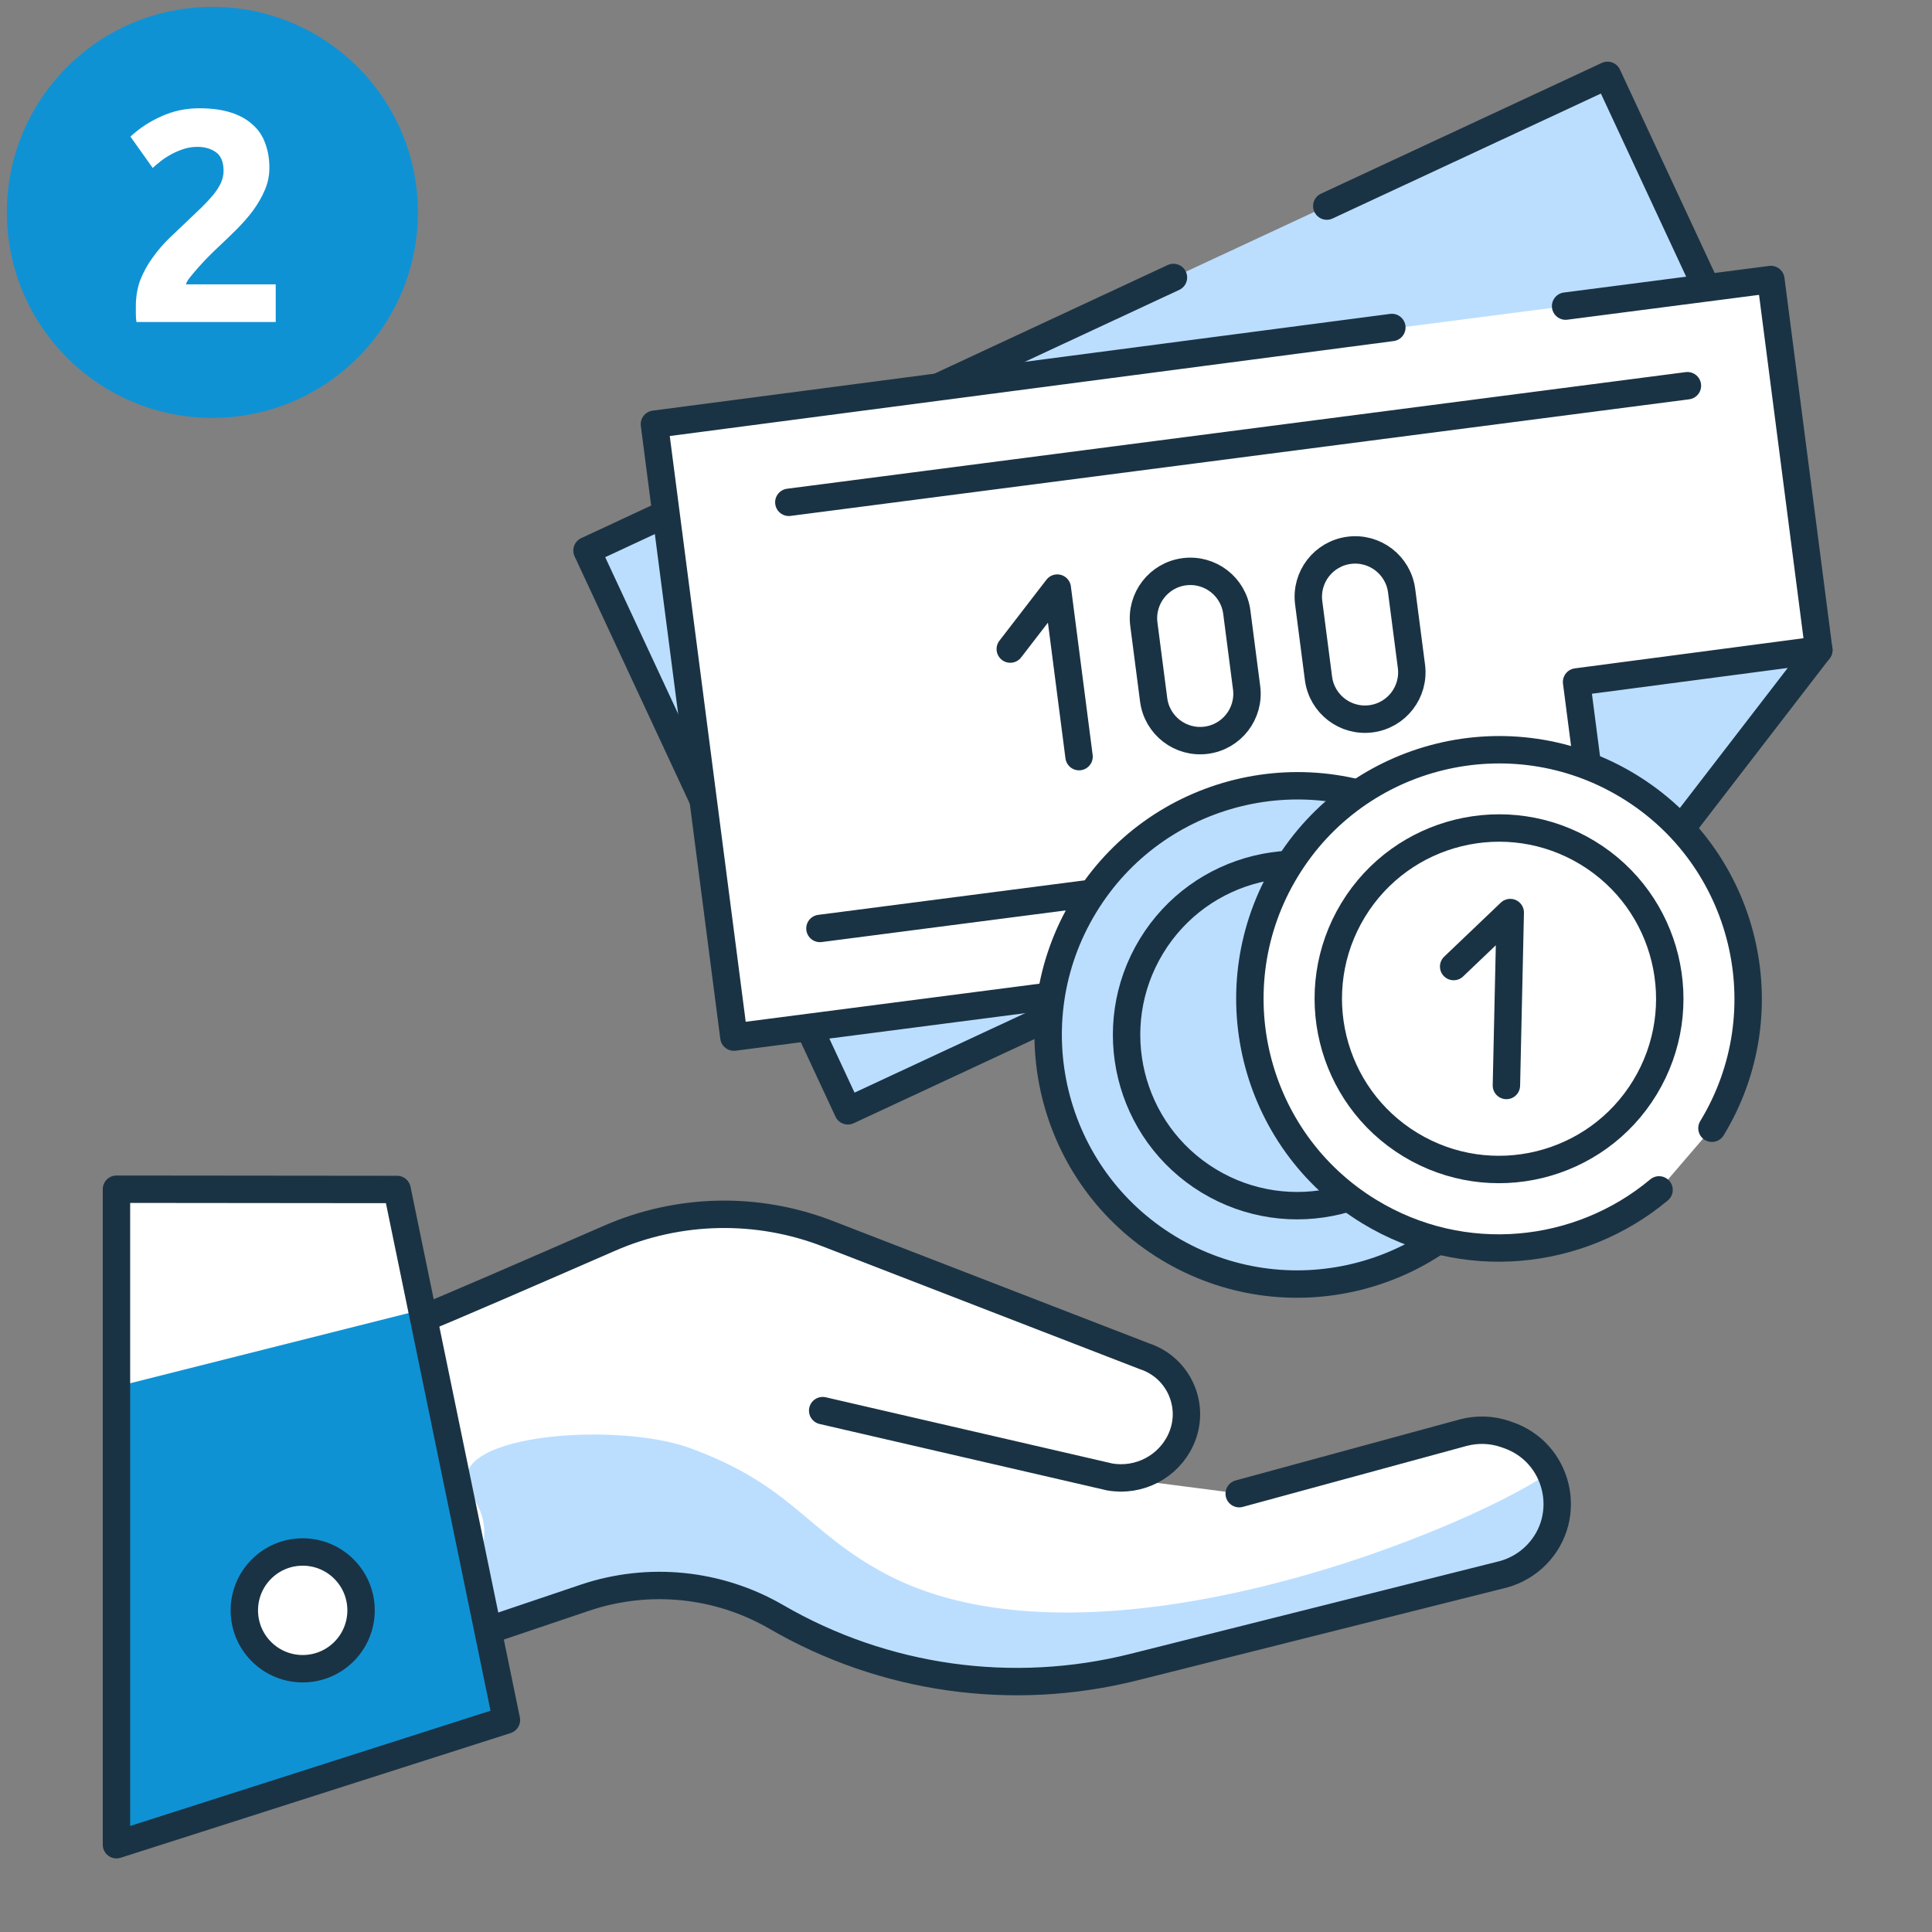
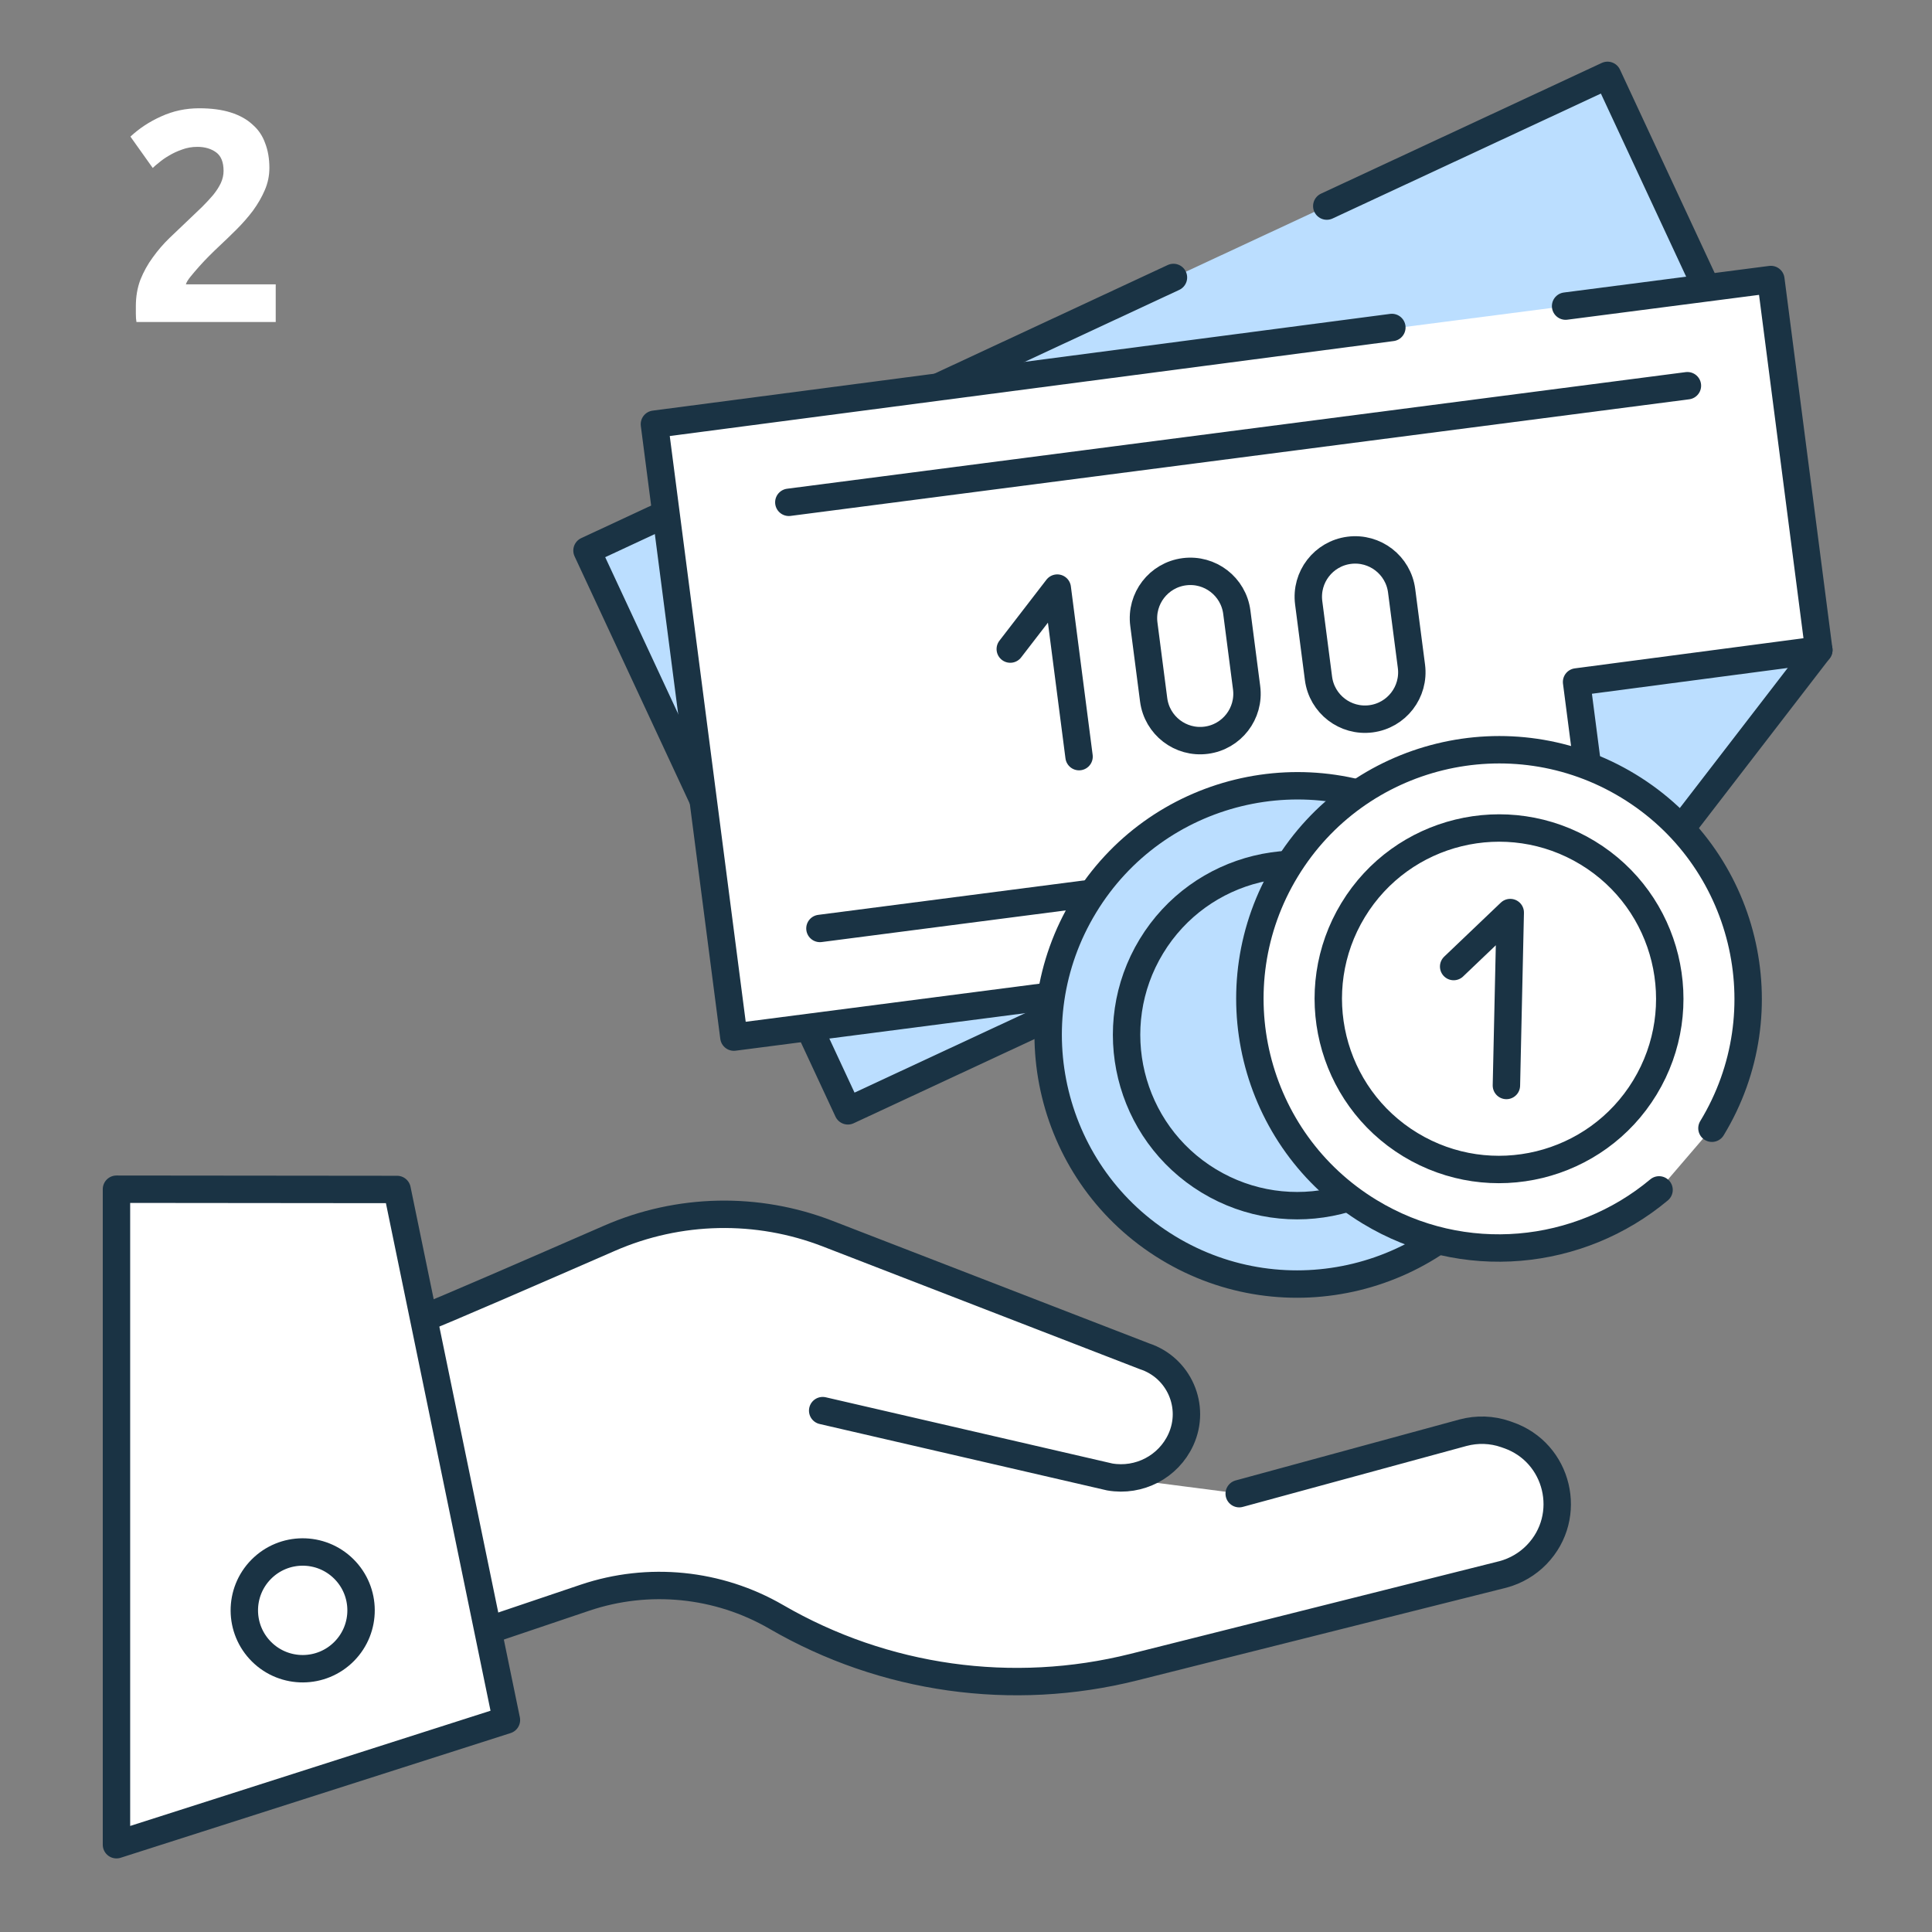
<svg xmlns="http://www.w3.org/2000/svg" fill="none" height="141" viewBox="0 0 141 141" width="141">
  <rect x="0" y="0" width="141" height="141" fill="#808080" stroke="none" />
  <path d="m35.78 118.93 6.93-2.34c4.64-1.56 9.72-1.05 13.95 1.4 7.89 4.57 17.26 5.89 26.1 3.67l26.95-6.77c.93-.25 1.78-.75 2.45-1.44 2.71-2.8 1.58-7.47-2.1-8.73l-.17-.06c-1-.34-2.08-.38-3.1-.11l-16.34 4.45-9.44-1.22c2.15.37 4.27-.74 5.19-2.72 1.12-2.42-.13-5.27-2.66-6.09l-23.1-8.94c-5.15-2-10.88-1.88-15.94.33-5.63 2.46-12.39 5.39-13.5 5.8l4.8 22.75z" fill="#fff" />
  <path d="m28.98 86.81 7.98 38.72-28.46 9.1v-47.84z" fill="#fff" />
-   <path d="m34.391 109.02c-2.71-4.32 10.45-5.34 15.93-3.35 7.5 2.73 8.47 6.06 14.23 9.15 15.53 8.34 44.07-3.78 49.11-7.77.3-.23-.06 3.69 0 4.3.33 3.46-12.82 7.12-33.05 11.38-12.85 2.71-22.26-5.77-32.9-7.12-9.8-1.24-10.56 7.09-12.42 1.79-1.44-4.11 1.43-4.67-.89-8.37z" fill="#bbdeff" />
+   <path d="m34.391 109.02z" fill="#bbdeff" />
  <path d="m30.98 96.17c1.12-.41 7.88-3.35 13.5-5.8 5.06-2.21 10.79-2.33 15.94-.33l23.1 8.94c2.53.83 3.77 3.67 2.66 6.09-.91 1.98-3.04 3.09-5.19 2.72l-20.95-4.84" stroke="#1a3344" stroke-linecap="round" stroke-linejoin="round" stroke-width="2" />
-   <path d="m30.81 95.58-22.3 5.62.11 33.05 28.66-8.86z" fill="#0f92d4" />
  <path d="m90.439 109.01 16.34-4.45c1.02-.27 2.1-.24 3.1.11l.17.06c3.69 1.26 4.81 5.93 2.1 8.73-.67.69-1.52 1.19-2.45 1.44l-26.951 6.77c-8.85 2.22-18.21.91-26.1-3.67-4.23-2.45-9.32-2.96-13.95-1.4l-6.93 2.34" stroke="#1a3344" stroke-linecap="round" stroke-linejoin="round" stroke-width="2" />
  <path d="m28.98 86.81 7.98 38.72-28.46 9.1v-47.84z" stroke="#1a3344" stroke-linecap="round" stroke-linejoin="round" stroke-width="2" />
  <path d="m25.12 120.521c1.654-1.673 1.639-4.37-.034-6.024s-4.37-1.639-6.024.034c-1.654 1.672-1.639 4.37.034 6.024s4.37 1.639 6.024-.034z" fill="#fff" stroke="#1a3344" stroke-linecap="round" stroke-linejoin="round" stroke-width="2" />
  <path d="m117.32 5.5-74.48 34.68 19.04 40.89 58.31-27.15 8.64-23.7z" fill="#bbdeff" />
  <path clip-rule="evenodd" d="m71.609 48.16 1.95-5.36 5.33 11.44" fill="#bbdeff" fill-rule="evenodd" />
  <path d="m86.816 40.466c-.811-1.742-2.881-2.497-4.624-1.686-1.742.811-2.497 2.881-1.686 4.624l2.389 5.131c.811 1.742 2.881 2.497 4.624 1.686 1.742-.811 2.497-2.881 1.686-4.624z" fill="#bbdeff" />
  <path d="m98.009 35.259c-.811-1.742-2.881-2.497-4.624-1.686-1.742.811-2.497 2.881-1.686 4.624l2.389 5.131c.811 1.742 2.881 2.497 4.624 1.686 1.742-.811 2.497-2.881 1.685-4.624z" fill="#bbdeff" />
  <path d="m128.83 30.22-16.16 7.57 7.52 16.13" fill="#bbdeff" />
  <path d="m85.64 20.25-42.8 19.93 19.04 40.89 58.31-27.15 8.64-23.7-11.51-24.72-20.49 9.54" stroke="#1a3344" stroke-linecap="round" stroke-linejoin="round" stroke-width="2" />
  <path clip-rule="evenodd" d="m71.609 48.16 1.95-5.36 5.33 11.44" fill="#fff" fill-rule="evenodd" />
  <path d="m71.609 48.16 1.95-5.36 5.33 11.44" stroke="#05acff" stroke-linecap="round" stroke-linejoin="round" stroke-width="2" />
  <path d="m86.816 40.466c-.811-1.742-2.881-2.497-4.624-1.686-1.742.811-2.497 2.881-1.686 4.624l2.389 5.131c.811 1.742 2.881 2.497 4.624 1.686 1.742-.811 2.497-2.881 1.686-4.624z" stroke="#05acff" stroke-linecap="round" stroke-linejoin="round" stroke-width="2" />
  <path d="m98.009 35.259c-.811-1.742-2.881-2.497-4.624-1.686-1.742.811-2.497 2.881-1.686 4.624l2.389 5.131c.811 1.742 2.881 2.497 4.624 1.686 1.742-.811 2.497-2.881 1.685-4.624z" stroke="#05acff" stroke-linecap="round" stroke-linejoin="round" stroke-width="2" />
  <path d="m128.83 30.22-16.16 7.57 7.52 16.13" stroke="#05acff" stroke-linecap="round" stroke-linejoin="round" stroke-width="2" />
  <path d="m129.24 20.4-81.48 10.56 5.8 44.73 63.79-8.27 15.39-19.98z" fill="#fff" />
  <path d="m132.88 47.6-17.78 2.97 2.26 17.1z" fill="#bbdeff" />
  <g stroke="#1a3344">
    <path d="m101.58 23.9-53.82 7.06 5.8 44.73 63.79-8.27 15.39-19.98-3.5-27.04-14.98 1.94" stroke-linecap="round" stroke-linejoin="round" stroke-width="2" />
    <path d="m73.731 47.37 3.43-4.45 1.59 12.3" stroke-linecap="round" stroke-linejoin="round" stroke-width="2" />
    <path d="m90.264 44.678c-.243-1.873-1.958-3.195-3.832-2.952-1.873.243-3.195 1.958-2.952 3.832l.715 5.514c.243 1.873 1.958 3.195 3.832 2.952 1.873-.243 3.195-1.958 2.952-3.832z" stroke-linecap="round" stroke-linejoin="round" stroke-width="2" />
    <path d="m102.293 43.114c-.243-1.873-1.958-3.195-3.831-2.952-1.873.243-3.195 1.958-2.952 3.831l.715 5.514c.243 1.873 1.958 3.195 3.832 2.952 1.873-.243 3.194-1.958 2.952-3.832z" stroke-linecap="round" stroke-linejoin="round" stroke-width="2" />
    <path d="m132.741 47.44-17.68 2.33 2.29 17.65" stroke-linecap="round" stroke-linejoin="round" stroke-width="2" />
    <path d="m57.57 36.66 65.58-8.51" stroke-linecap="round" stroke-linejoin="round" stroke-width="2" />
    <path d="m59.84 67.76 48.29-6.26" stroke-linecap="round" stroke-linejoin="round" stroke-width="2" />
    <path clip-rule="evenodd" d="m104.119 59.99c8.58 5.21 11.31 16.41 6.1 24.98-5.21 8.58-16.41 11.31-24.98 6.1-8.58-5.21-11.31-16.41-6.1-24.98 5.21-8.58 16.41-11.31 24.98-6.1z" fill="#bbdeff" fill-rule="evenodd" stroke-miterlimit="10" stroke-width="2" />
    <path d="m101.15 64.88c5.88 3.57 7.75 11.24 4.18 17.12s-11.24 7.75-17.12 4.18-7.75-11.24-4.18-17.12 11.24-7.75 17.12-4.18z" style="fill-rule:evenodd;clip-rule:evenodd;fill:#bbdeff;stroke-width:2;stroke-linecap:round;stroke-linejoin:round" />
  </g>
  <path clip-rule="evenodd" d="m91.369 73.18 4.13-3.94-.29 12.62" fill="#fff" fill-rule="evenodd" />
  <path d="m91.369 73.18 4.13-3.94-.29 12.62" stroke="#05acff" stroke-linecap="round" stroke-linejoin="round" stroke-width="2" />
  <path clip-rule="evenodd" d="m121.08 86.84c-5.81 4.86-14.29 5.75-21.12 1.6-8.58-5.21-11.31-16.41-6.1-24.98 5.21-8.58 16.41-11.31 24.98-6.1 8.58 5.21 11.31 16.41 6.1 24.98" fill="#fff" fill-rule="evenodd" />
  <path d="m121.08 86.84c-5.81 4.86-14.29 5.75-21.12 1.6-8.58-5.21-11.31-16.41-6.1-24.98 5.21-8.58 16.41-11.31 24.98-6.1 8.58 5.21 11.31 16.41 6.1 24.98" stroke="#1a3344" stroke-linecap="round" stroke-linejoin="round" stroke-width="2" />
  <path d="m115.871 62.24c5.88 3.57 7.75 11.24 4.18 17.12s-11.24 7.75-17.12 4.18c-5.88-3.57-7.75-11.24-4.18-17.12 3.57-5.88 11.24-7.75 17.12-4.18z" style="fill-rule:evenodd;clip-rule:evenodd;fill:#fff;stroke:#1a3344;stroke-width:2;stroke-linecap:round;stroke-linejoin:round" />
  <path d="m106.09 70.54 4.13-3.94-.28 12.62" stroke="#1a3344" stroke-linecap="round" stroke-linejoin="round" stroke-width="2" />
-   <circle cx="15.5" cy="15.5" fill="#0f92d4" r="15" />
  <path d="m19.66 12.258c0 .557-.11 1.093-.33 1.606s-.506 1.012-.858 1.496c-.352.469-.748.924-1.188 1.364s-.873.858-1.298 1.254c-.22.205-.462.44-.726.704-.249.249-.491.506-.726.77-.235.264-.447.513-.638.748-.176.22-.286.403-.33.55h6.556v2.75h-10.164c-.029-.161-.044-.367-.044-.616s0-.425 0-.528c0-.704.11-1.349.33-1.936.235-.587.535-1.129.902-1.628.367-.513.777-.99 1.232-1.43.469-.44.931-.88 1.386-1.32.352-.337.682-.653.99-.946.308-.308.579-.601.814-.88.235-.293.418-.579.55-.858.132-.293.198-.587.198-.88 0-.645-.183-1.1-.55-1.364-.367-.264-.821-.396-1.364-.396-.396 0-.77.066-1.122.198-.337.117-.653.264-.946.44-.279.161-.521.33-.726.506-.205.161-.359.293-.462.396l-1.628-2.288c.645-.601 1.393-1.093 2.244-1.474.865-.396 1.789-.594 2.772-.594.895 0 1.665.103 2.31.308.645.205 1.173.499 1.584.88.425.367.733.821.924 1.364.205.528.308 1.129.308 1.804z" fill="#fff" />
</svg>